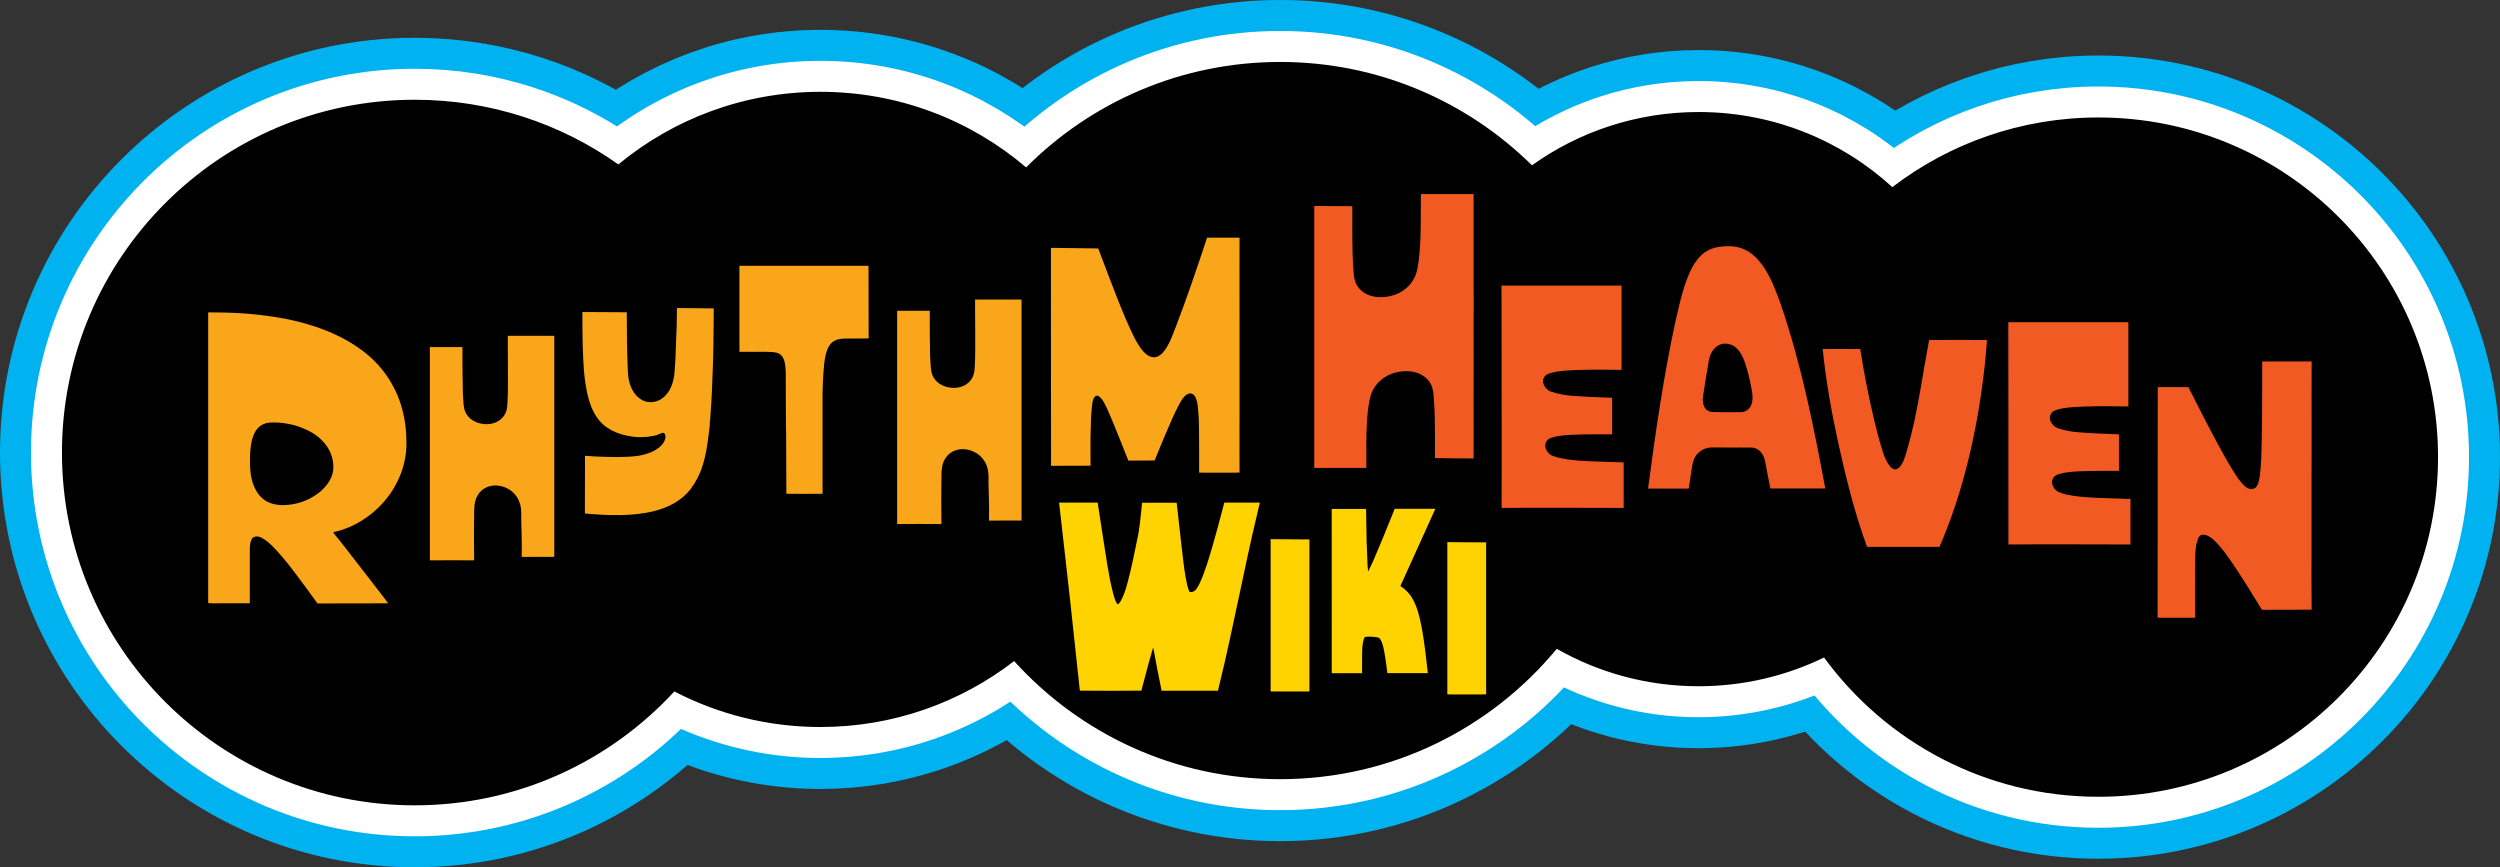
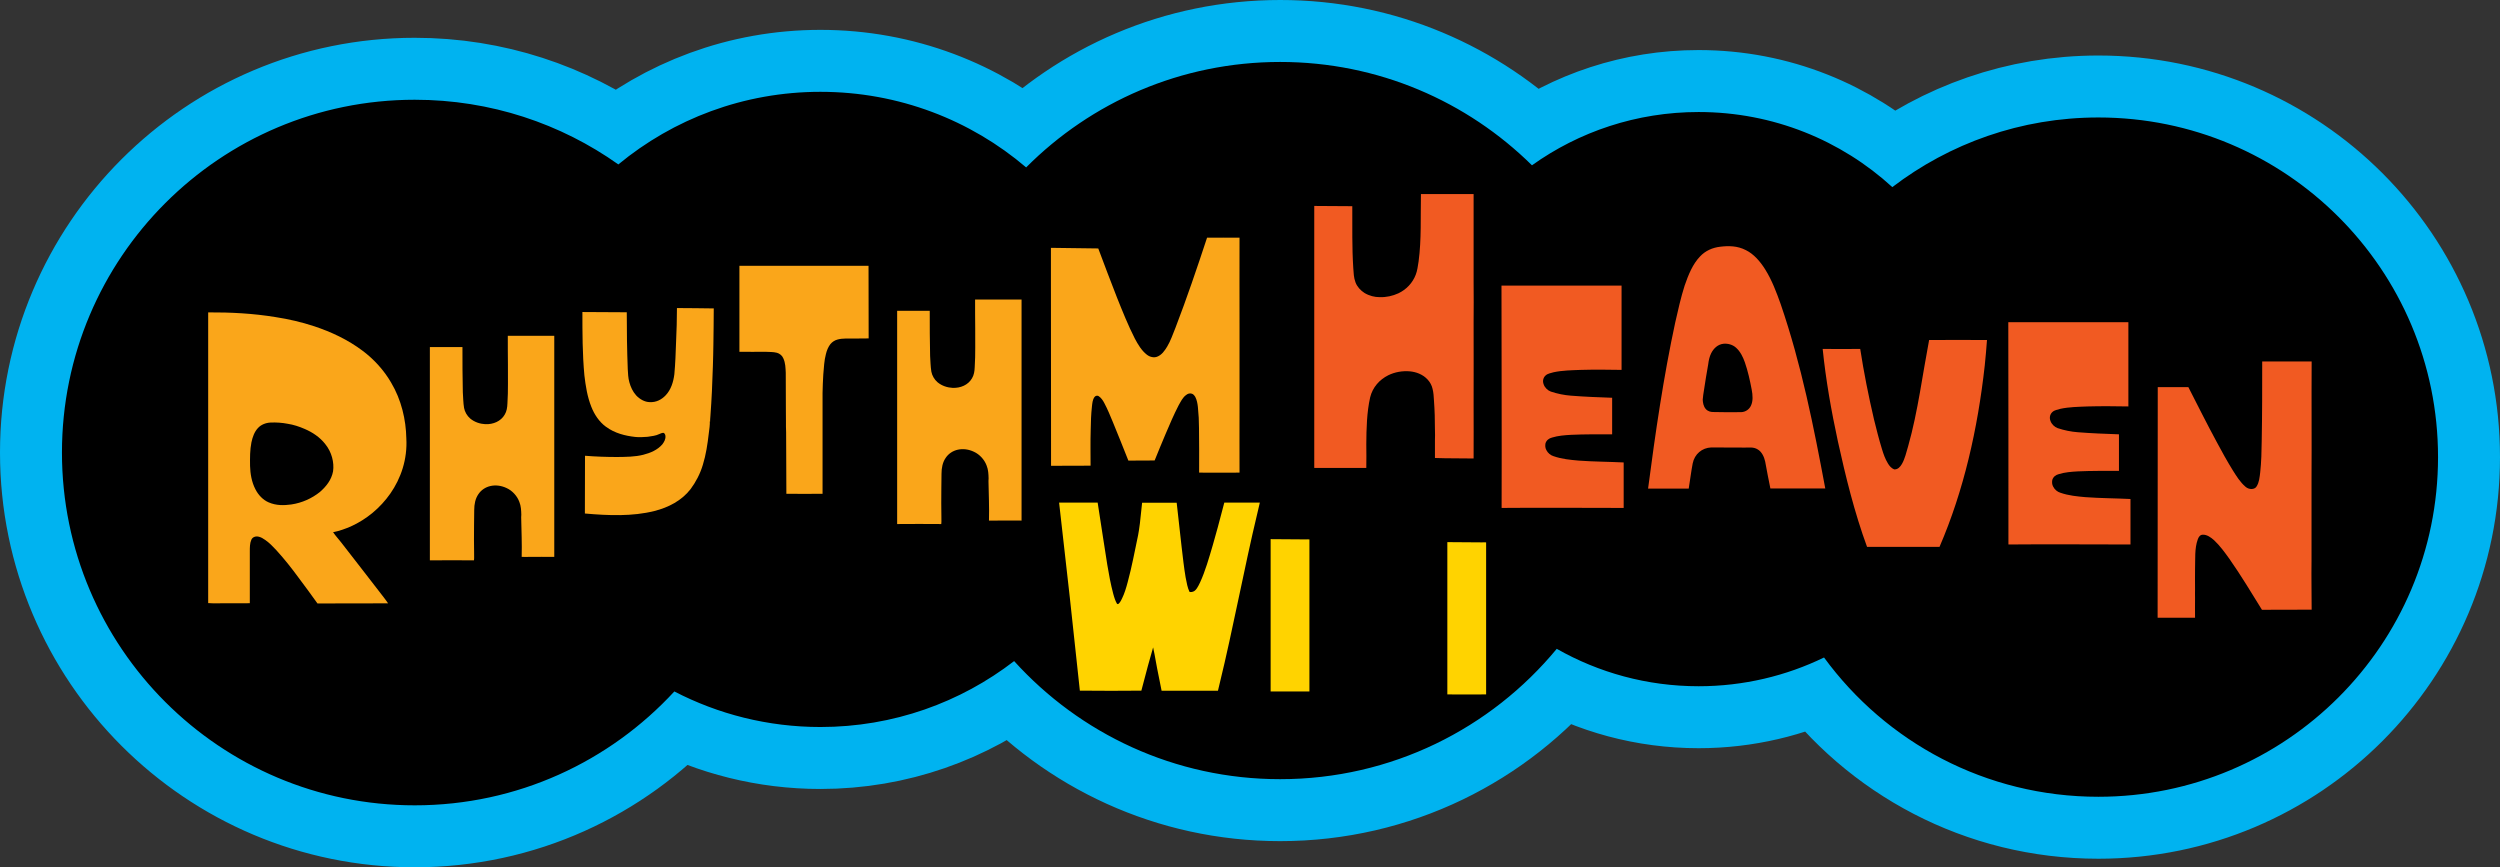
<svg xmlns="http://www.w3.org/2000/svg" version="1.1" id="Layer_1" x="0px" y="0px" viewBox="0 0 2017.5 699.9" style="enable-background:new 0 0 2017.5 699.9;" xml:space="preserve">
  <rect x="0" y="0" width="2017.5" height="699.9" fill="#333333" stroke="none" />
  <style type="text/css">
	.st0{fill:#00B3F0;stroke:#00B3F0;stroke-width:100;stroke-miterlimit:10;}
	.st1{fill:#FFFFFF;stroke:#FFFFFF;stroke-width:50;stroke-miterlimit:10;}
	.st2{fill:#FAA61A;}
	.st3{fill:#F15A22;}
	.st4{fill:#FFD300;stroke:#FFD300;stroke-width:15;stroke-miterlimit:10;}
	.st5{fill:#FFD300;}
</style>
  <g id="Cloud">
    <path id="Light_Blue_1_" class="st0" d="M1693.4,94.8c-62.6,0-120.2,21-166.3,56.2c-41.2-37.7-96.1-60.6-156.3-60.6   c-50.1,0-96.6,15.9-134.5,43c-52.3-51.6-124-83.4-203.2-83.4c-80.1,0-152.6,32.5-205,85.1c-44.7-38.1-102.7-61-166-61   c-62,0-118.8,22-163.1,58.6c-46.4-32.9-103.1-52.2-164.3-52.2C177.5,80.5,50,208,50,365.2s127.5,284.7,284.7,284.7   c82.9,0,157.4-35.4,209.5-91.9c35.3,18.3,75.4,28.7,117.9,28.7c58.9,0,113.1-19.9,156.3-53.2c53,58.5,129.5,95.3,214.7,95.3   c89.9,0,170.2-41,223.2-105.2c33.8,19.2,72.8,30.2,114.5,30.2c36.3,0,70.7-8.4,101.2-23.2c49.9,68.2,130.4,112.4,221.4,112.4   c151.4,0,274.1-122.7,274.1-274.1S1844.8,94.8,1693.4,94.8z" />
-     <path id="White_1_" class="st1" d="M1693.4,94.8c-62.6,0-120.2,21-166.3,56.2c-41.2-37.7-96.1-60.6-156.3-60.6   c-50.1,0-96.6,15.9-134.5,43c-52.3-51.6-124-83.4-203.2-83.4c-80.1,0-152.6,32.5-205,85.1c-44.7-38.1-102.7-61-166-61   c-62,0-118.8,22-163.1,58.6c-46.4-32.9-103.1-52.2-164.3-52.2C177.5,80.5,50,208,50,365.2s127.5,284.7,284.7,284.7   c82.9,0,157.4-35.4,209.5-91.9c35.3,18.3,75.4,28.7,117.9,28.7c58.9,0,113.1-19.9,156.3-53.2c53,58.5,129.5,95.3,214.7,95.3   c89.9,0,170.2-41,223.2-105.2c33.8,19.2,72.8,30.2,114.5,30.2c36.3,0,70.7-8.4,101.2-23.2c49.9,68.2,130.4,112.4,221.4,112.4   c151.4,0,274.1-122.7,274.1-274.1S1844.8,94.8,1693.4,94.8z" />
    <path id="Black" d="M1693.4,94.8c-62.6,0-120.2,21-166.3,56.2c-41.2-37.7-96.1-60.6-156.3-60.6c-50.1,0-96.6,15.9-134.5,43   c-52.3-51.6-124-83.4-203.2-83.4c-80.1,0-152.6,32.5-205,85.1c-44.7-38.1-102.7-61-166-61c-62,0-118.8,22-163.1,58.6   c-46.4-32.9-103.1-52.2-164.3-52.2C177.5,80.5,50,208,50,365.2s127.5,284.7,284.7,284.7c82.9,0,157.4-35.4,209.5-91.9   c35.3,18.3,75.4,28.7,117.9,28.7c58.9,0,113.1-19.9,156.3-53.2c53,58.5,129.5,95.3,214.7,95.3c89.9,0,170.2-41,223.2-105.2   c33.8,19.2,72.8,30.2,114.5,30.2c36.3,0,70.7-8.4,101.2-23.2c49.9,68.2,130.4,112.4,221.4,112.4c151.4,0,274.1-122.7,274.1-274.1   S1844.8,94.8,1693.4,94.8z" />
  </g>
  <g id="Rhythm_Heaven_Wiki">
    <path class="st2" d="M222.4,255.9c10.4,1.6,20.9,4,31.2,7.4c13.5,4.5,27,10.7,39.2,19.9c9,6.8,17,15.5,22.8,25.5   c8.4,14.1,12,30.1,12.3,44.9c1,17.1-4.4,32.5-12.9,44.7c-8.2,11.7-19.2,20.8-32,26.6c-4.5,1.9-9.1,3.6-14.2,4.6   c2,2.9,4.3,5.4,6.5,8.2c11.2,14.3,22.3,28.8,33.4,43.1c1.5,2.1,3.2,4,4.5,6.1c-19,0-38.1,0-57,0.1c-5-6.9-9.9-13.8-15.1-20.6   c-5.7-7.8-11.7-15.4-18.2-22.5c-2.7-2.9-5.6-5.9-8.8-8.1c-1.6-1.1-3.3-2.2-5-2.6c-2.7-0.8-5.4,0.2-6.3,2.5   c-1.2,2.7-1.2,6.1-1.2,9.3c0,13.9,0,27.8,0,41.8c-8.8,0.2-17.7-0.1-26.5,0.1c-2.3,0-4.6,0-7.1-0.2c0-78.2,0-156.3,0-234.6   C186.1,252,204.1,252.9,222.4,255.9 M232.2,342c-4.6-0.9-9.4-1.2-13.9-1c-3.9,0.2-7.7,1.7-10.2,4.5c-2.8,3-4.3,7.2-5.2,11.5   c-1.2,6-1.2,12.6-1.1,19c0.2,6.2,1.2,12.8,4.3,18.8c2.3,4.6,6.2,8.7,10.7,10.6c6.2,2.7,12.4,2.5,18.3,1.7   c8.7-1.3,16.6-4.9,23.1-10.1c4.9-4.3,9.3-9.6,10.6-16.7c1-7.1-1.1-15.5-6.3-21.9c-4.4-5.7-10.5-9.6-16.5-12.2   C241.4,344.2,236.8,342.7,232.2,342z" />
    <path class="st2" d="M420.7,415.4c-0.1-3.4-0.2-7-1.6-10.4c-1.8-4.9-5.8-9.1-10.2-11.1c-8.8-4.2-18.3-2-22.9,5   c-2.4,3.5-3.3,8-3.3,12.7c0,8-0.3,15.8-0.2,23.8c-0.1,3.3,0.2,6.6,0.1,9.9c-0.1,2.2,0.2,4.7-0.1,6.9c-11.9-0.1-23.7-0.1-35.6,0   c-0.1-43.4,0.1-86.8,0-130.3c0-14,0-27.8,0-41.8c8.9,0,17.3,0,26.3,0c0,12,0,24.4,0.3,36.4c0.3,4.3,0.3,8.4,1,12.7   c0.6,3.2,2.4,6.3,4.9,8.5c3.7,3.1,8.2,4.4,12.2,4.6c6.4,0.3,12.6-2.3,15.7-7.7c1.6-2.6,2.1-5.8,2.2-9.1c0.7-10.4,0.3-20.8,0.4-31.3   c0-7.8-0.2-15.6-0.1-23.2c12.5,0.1,24.9-0.1,37.5,0c0,59.4,0,119,0,178.4c-6.8,0-13.4-0.1-20,0c-2.2,0-3.5,0.1-6.3,0   c0.3-10.6-0.2-21.4-0.4-32" />
    <path class="st2" d="M546.3,248.6c9.9,0,19.9,0.2,29.7,0.3c0,9.8-0.2,19.5-0.3,29.2c0,5.8-0.3,11.4-0.4,17.2   c-0.4,13.5-1,27.1-2,40.4c-0.2,1.7-0.2,3.3-0.3,5.1c-0.1-0.5-0.2-0.8-0.2-1.3c0.2,3.4-0.4,6.8-0.8,10.1c-1,8.8-2.3,17.4-4.8,25.5   c-2.2,7.3-5.6,13.8-9.9,19.6c-7.1,9.2-17.7,14.8-29.3,17.7c-17.5,4.4-36.8,3.7-56,2c0-15.6,0.1-31,0.1-46.6c8.7,0.7,17.4,1,26,1   c7.1-0.1,14.4-0.1,21-1.8c5.9-1.5,11.5-3.9,15.4-8.4c1.4-1.9,2.8-4.1,2.5-6.9c-0.1-1-0.8-2.5-1.9-2.4c-1.2,0.1-2.1,0.6-3.1,1   c-2.8,1.4-6.2,1.7-9.4,2.2c-3.3,0.2-6.6,0.5-10.1,0.1c-7.9-0.9-16.3-2.9-23.5-8.2c-5.5-4-9.4-10-11.8-16.1   c-3.3-8.3-4.6-17-5.6-25.4c-1.6-17.3-1.6-34.3-1.6-51.1c11.9,0,23.8,0.1,35.8,0.2c0,15.2,0.2,30.6,0.8,46c0.2,3.4,0.3,7,1.3,10.5   c1,3.7,2.7,7.5,5.5,10.6c3,3.2,7,5.3,10.7,5.4c5.4,0.4,9.9-2.1,13.1-5.5c4.2-4.4,6.2-10.6,7-17c0.8-8.7,1.1-17.5,1.4-26.3   C546,266.8,546.3,257.7,546.3,248.6z" />
    <path class="st2" d="M701,273.1c-3.7,0.1-7.4,0.1-11.2,0.1c-4.7,0.1-9.5-0.4-13.9,0.8c-2.3,0.6-4.2,1.9-5.7,3.6   c-1.8,2.3-3,5.2-3.7,8.2c-1.4,5.2-1.6,10.8-2.1,16.4c-0.2,4.9-0.6,9.8-0.6,14.9c0,27.1,0,54.3,0,81.4c-9.8,0-19.1,0.1-29.2,0   c-0.1-16.4-0.2-33.2-0.2-49.5c-0.3-6.1,0-12.1-0.2-18.2c0-9.9-0.1-20-0.1-30c-0.2-3.8-0.2-7.9-2-11.7c-0.9-2.2-3-3.8-5.1-4.4   c-3.1-0.8-6.1-0.6-9.2-0.8c-7.2,0-13.9,0.1-21.1,0c0-23,0-46.4,0-69.4c34.5,0.1,69.6-0.1,104.2,0" />
    <path class="st2" d="M797.8,386.1c-0.1-3.4-0.2-7-1.6-10.4c-1.8-4.9-5.8-9.1-10.2-11.1c-8.8-4.2-18.3-2-22.9,5   c-2.4,3.5-3.3,8-3.3,12.7c0,8-0.3,15.8-0.2,23.8c-0.1,3.3,0.2,6.6,0.1,9.9c-0.1,2.2,0.2,4.7-0.1,6.9c-11.9-0.1-23.7-0.1-35.6,0   c-0.1-43.4,0.1-86.8,0-130.3c0-14,0-27.8,0-41.8c8.9,0,17.3,0,26.3,0c0,12,0,24.4,0.3,36.4c0.3,4.3,0.3,8.4,1,12.7   c0.6,3.2,2.4,6.3,4.9,8.5c3.7,3.1,8.2,4.4,12.2,4.6c6.4,0.3,12.6-2.3,15.7-7.7c1.6-2.6,2.1-5.8,2.2-9.1c0.7-10.4,0.3-20.8,0.4-31.3   c0-7.8-0.2-15.6-0.1-23.2c12.5,0.1,24.9-0.1,37.5,0c0,59.4,0,119,0,178.4c-6.8,0-13.4-0.1-20,0c-2.2,0-3.5,0.1-6.3,0   c0.3-10.6-0.2-21.4-0.4-32" />
    <path class="st2" d="M848.2,375.9c0-18-0.1-130.3-0.1-148.3c0-9.2,0-18.3,0-27.6c12.7,0.2,25.5,0.4,38.2,0.5   c4.9,13.3,10,26.4,15.1,39.6c4.5,11.2,8.9,22.3,14.4,33.1c2.5,4.7,5.4,9.7,9.8,13.1c2.5,1.9,5.6,2.5,8.1,1.6   c3.8-1.4,6.2-4.9,8.2-8.2c2.8-4.6,4.6-10.1,6.7-15.2c9.1-23.7,17.4-48.1,25.5-72.7c8.6,0,17.3-0.1,26.2,0c0,24-0.1,48.5,0,72.5   c0,22.3,0,44.6,0,66.7c0,16.8-0.1,33.6,0,50.4c-10.8,0.1-21.8,0-32.6,0c0-11.9,0.1-23.8-0.1-35.9c0-5.6-0.3-11.3-0.9-17.1   c-0.3-2.7-0.8-5.6-2.1-8.1c-0.7-1.1-1.6-2.3-2.8-2.6c-1.8-0.6-3.4,0.1-4.5,1c-2.9,2-4.4,5.4-6.2,8.5c-3.8,7.4-7.2,15.3-10.5,23.1   c-2.9,7.1-6,14.1-8.8,21.3c-7.1,0-14.1,0-21.2,0.1c-4.2-10.4-8.2-20.8-12.6-31.3c-2.1-5.1-4.2-10.2-6.8-15.1   c-1.1-2.1-2.5-4.2-4.4-5.5c-1.5-1-2.9-0.3-3.6,0.7c-1.5,2.1-1.7,4.9-2,7.5c-0.7,6.3-0.9,12.6-1,19c-0.3,9.5-0.1,19.2-0.1,28.8" />
    <path class="st3" d="M1146.7,156.6c14.2,0,28.2,0,42.5,0c0,23.5,0,47.4,0,70.9c0.1,11,0.1,21.8,0,32.7c0,22.2,0.1,44.5,0,66.6   c0,14.6,0.1,28.9,0,43.2c-10.4-0.2-20.8,0-31.2-0.4c0-4.8,0-9.5,0-14.3c0.1-2.8,0.1-5.6,0-8.4c0-7.9-0.2-15.8-0.8-23.8   c-0.2-3-0.3-6.1-1.1-9.2c-0.6-2.8-2-5.5-4.2-7.8c-3.9-4.1-9.1-5.9-13.9-6.4c-6.3-0.6-12.5,0.6-17.6,3.1   c-7.1,3.5-12.7,9.7-14.7,17.9c-2.7,12.1-3,25-3.1,37.8c0,6.3,0.2,12.9,0,19.1c-14,0-28,0-42,0V166.2c10.2,0,20.4,0.1,30.7,0.2   c0.1,16.7-0.3,33.1,0.8,50c0.3,3.8,0.3,7.6,1.8,11.5c1.3,3.5,4.1,6.5,7.2,8.5c4,2.4,8.3,3.4,12.2,3.4c5.5,0.2,10.6-1,15.2-3.1   c6.3-3,11.4-8.2,14-15c1.3-3.3,1.7-7,2.3-10.7C1147.2,193.3,1146.3,174.7,1146.7,156.6z" />
    <path class="st3" d="M1211.7,230.5c32.2,0,64.7,0,96.9,0c0,22.6,0,45.4,0,68c-11-0.2-21.9-0.3-32.7,0c-7.6,0.3-15.1,0.4-22.1,1.9   c-2.3,0.7-4.8,1-6.5,2.6c-1.7,1.5-2.7,4.2-1.6,7.1c0.9,2.7,3.3,5,5.8,5.9c5.4,1.8,10.9,2.9,16.2,3.3c11.1,0.9,22.3,1.3,33.3,1.7   c0,9.8,0,19.7,0,29.5c-11.1,0-22.3-0.1-33.1,0.4c-5.3,0.3-10.5,0.7-15.4,2.2c-2.4,0.6-4.5,2.1-5.3,4.7c-0.3,1.7-0.3,3.6,0.7,5.4   c1.2,2.4,3.4,4.2,5.7,4.9c6.8,2.4,13.7,3,20.3,3.6c12.2,0.9,24.4,0.9,36.4,1.5c0,12.2,0,24.5,0,36.7c-32.8,0-65.5-0.3-98.5,0   C1212,350.6,1211.7,289.9,1211.7,230.5z" />
    <path class="st3" d="M1388.3,199.1c6.6-0.8,13.8-0.8,20.7,2.8c6.3,3.1,11.5,9.1,15.5,15.5c5.5,8.8,9.1,18.5,12.5,28   c16.9,49.3,26.7,99.2,36,148.8c-14.8,0-29.6,0-44.3,0c-1.5-7.3-2.9-14.5-4.2-21.7c-0.8-3.7-2.7-7.9-6-9.8c-3.5-2.2-7-1.4-10.4-1.5   c-9,0-18.1-0.1-27.2-0.1c-7.3,0.3-13.4,5.3-14.9,12.9c-1.3,6.8-2.1,13.6-3.2,20.3c-8.2-0.1-16.3,0.1-24.5,0c-2.8-0.1-5.4,0.1-8.3,0   c5.9-45.1,12.5-90.4,21.9-134c2.3-10.1,4.5-20.1,7.6-29.8c3-8.7,6.5-17.4,12.5-23.6C1376.2,202.4,1382,199.8,1388.3,199.1    M1390.9,277.4c-4.6,0.5-8,3.7-10,7.7c-1.4,2.8-2,5.9-2.4,9c-1.3,6.9-2.3,13.9-3.4,20.8c-0.4,2.5-0.8,4.9-1,7.6   c0.1,2.5,0.6,5.4,2.4,7.5c1.7,2,4.1,2.5,6,2.5c7.6,0.1,15.2,0.3,22.8,0.1c3.4-0.2,6.3-2.2,7.7-5.2c1.8-3.7,1.5-8.5,0.6-13.1   c-1.4-7.3-3-14.7-5.5-21.9c-1.5-4.2-3.5-8.5-7-11.7C1398.2,278,1394.2,277.1,1390.9,277.4z" />
    <path class="st3" d="M1506.7,441.3c-10.2-27.8-17.3-56.9-23.5-85c-5.4-25-9.8-50-12.3-74.7c10.2,0.1,19.9,0,30.3,0   c2.9,18.9,6.7,37.9,11.1,56.8c2,8.1,4,16.1,6.5,24.2c1.2,3.9,2.5,7.7,4.7,11.3c1.2,2.1,2.9,4,5.1,4.9c3,0.2,4.9-2.1,6.2-4.3   c2.5-4.3,3.6-9.5,5.1-14.5c4-14.1,6.9-28.8,9.5-43.4c2.4-14.2,4.9-28.4,7.4-42.2c15.7-0.1,31.2-0.1,46.7,0   c-0.4,6.9-1.2,13.7-1.8,20.5c-5.7,51.5-17,101.2-36.5,146.4" />
    <path class="st3" d="M1620.7,260c32.2,0,64.7,0,96.9,0c0,22.6,0,45.4,0,68c-11-0.2-21.9-0.3-32.7,0c-7.6,0.3-15.1,0.4-22.1,1.9   c-2.3,0.7-4.8,1-6.5,2.6c-1.7,1.5-2.7,4.2-1.6,7.1c0.9,2.7,3.3,5,5.8,5.9c5.4,1.8,10.9,2.9,16.2,3.3c11.1,0.9,22.3,1.3,33.3,1.7   c0,9.8,0,19.7,0,29.5c-11.1,0-22.3-0.1-33.1,0.4c-5.3,0.3-10.5,0.7-15.4,2.2c-2.4,0.6-4.5,2.1-5.3,4.7c-0.3,1.7-0.3,3.6,0.7,5.4   c1.2,2.4,3.4,4.2,5.7,4.9c6.8,2.4,13.7,3,20.3,3.6c12.2,0.9,24.4,0.9,36.4,1.5c0,12.2,0,24.5,0,36.7c-32.8,0-65.5-0.3-98.5,0   C1620.9,380,1620.7,319.4,1620.7,260z" />
    <path class="st3" d="M1741.3,312.4c2.4,0.1,15.7,0,24.7,0c7.5,14.7,15,29.7,22.9,44.3c4.1,7.7,8.4,15.5,13,22.9   c2.9,4.6,5.8,9.4,10.2,13.2c2.9,2.6,7.5,2.4,9-0.3c2.1-3.3,2.4-7.4,2.9-11.4c0.9-8.3,1.1-16.7,1.2-25.1c0.4-21.5,0.4-42.9,0.4-64.3   c13.3,0,26.5,0,39.9,0c-0.2,31.5,0.1,63.2-0.1,94.7c0,22.1,0,44.2,0,66.4c-0.2,13,0.1,26.2,0.1,39.2c-13.3,0.1-26.8,0-40.1,0.1   c-8.5-13.7-16.8-27.6-26.2-41c-3.8-5.3-7.7-10.7-12.5-15.2c-2.6-2.3-5.7-4.5-9-4.4c-2.3,0-3.5,2-4.1,3.8   c-2.7,7.4-1.9,15.9-2.2,24.1c0,5.4-0.1,10.8,0,16.2c0,2.4-0.1,4.5,0,7c-0.1,5.3,0,10.6,0,15.9c-10-0.1-20.2,0.1-30.2,0" />
    <path class="st4" d="M863.1,413.1c5.5,0,10.8,0,16.3,0c2.3,14.6,4.4,29.3,6.8,44c1.3,7.9,2.8,15.9,4.9,23.9   c0.9,3.3,1.9,6.6,3.7,9.8c1.1,1.8,2.9,3.3,5,3.9c2.3,0.6,4.7,0.2,6.4-0.8c3-1.8,4.7-4.8,6.1-7.8c2.2-4.5,3.7-9.5,5-14.4   c3.4-12.5,5.8-25.5,8.5-38.3c1-4.9,2.2-15,2.7-20.2c4.9,0,9.5,0,14.4,0c0.9,7.8,2.3,21.1,3.2,28.9c1,8.4,1.9,16.8,3.3,25.1   c0.9,4.5,1.6,9.1,3.7,13.5c0.9,2,2.8,3.7,5,4.2c3.4,0.9,6.8,0.1,9.4-1.4c3.9-2.4,5.9-6.4,7.8-10.4c4.5-9.8,7.5-20.5,10.6-31   c2.8-9.5,5.4-19.5,7.9-29c4.4,0,8.9,0,13.4,0c-10.4,43.8-19.6,93.1-30.2,136.8c-11,0-22.4,0-33.5,0c-1.3-6.2-3.4-17.6-4.5-23.7   c-1-4.1-1.3-8.3-3.1-12.3c-0.5-1.1-1.2-2.3-2.6-2.8c-2.1-0.9-4.1-0.1-5.4,1.1c-2.4,2.2-3.6,5.3-4.6,8.4c-2.9,9.7-5.4,19.5-8,29.3   c-12.4,0.1-25,0.1-37.1,0C873.4,504.2,868.3,458.6,863.1,413.1z" />
    <path id="I_1_" class="st5" d="M1053.3,435.3c1.1,0,2.2-0.1,3.4,0c0,40.9,0,81.9,0,122.7c-10.4,0.1-20.9,0-31.3,0   c0-40.9,0-81.9,0-122.9C1034.7,435.2,1044,435.3,1053.3,435.3z" />
-     <path class="st4" d="M1130.6,418.1c5.4,0,10.7,0,16.1,0c-8.8,19.4-17.6,38.7-26.3,58.1c3.6,1.6,7.2,3.6,10.1,6.7   c3.3,3.6,5.2,8.3,6.6,12.9c2.1,6.9,3.2,13.8,4.3,20.7c0.9,6.4,1.8,12.9,2.5,19.2c-5.9,0-11.8,0-17.7,0c-0.5-3.8-1-7.7-1.8-11.5   c-0.6-3.3-1.4-6.7-2.8-9.8c-0.9-1.9-2.1-3.8-3.6-5.1c-1.5-1.3-3.3-2-5-2.3c-3.2-0.6-6.3-0.8-9.4-0.7c-2.9,0.2-6,0.6-7.9,2.9   c-2.3,2.8-3.1,6.9-3.6,10.9c-0.5,4.6-0.4,10.9-0.4,15.7c-2.8,0-6.7,0-9.5,0c-0.1-38.1,0.1-79.6,0-117.6c4.3,0,8.5,0,12.8,0   c0.1,11.9,0.5,25.8,1.1,37.8c0.3,4.1,0.6,8.2,1.4,12.4c0.4,1.7,0.9,3.7,2.2,4.9c1.3,1.2,2.9,1,4.1,0.4c2.4-1.3,3.9-3.8,5.4-6.3   c2.3-3.9,4.2-8.1,6.1-12.3C1120.6,442.9,1125.6,430.5,1130.6,418.1z" />
    <path id="I_2_" class="st5" d="M1195.9,437.7c1.1,0,2.2-0.1,3.4,0c0,40.9,0,81.9,0,122.7c-10.4,0.1-20.9,0-31.3,0   c0-40.9,0-81.9,0-122.9C1177.3,437.6,1186.6,437.7,1195.9,437.7z" />
  </g>
</svg>